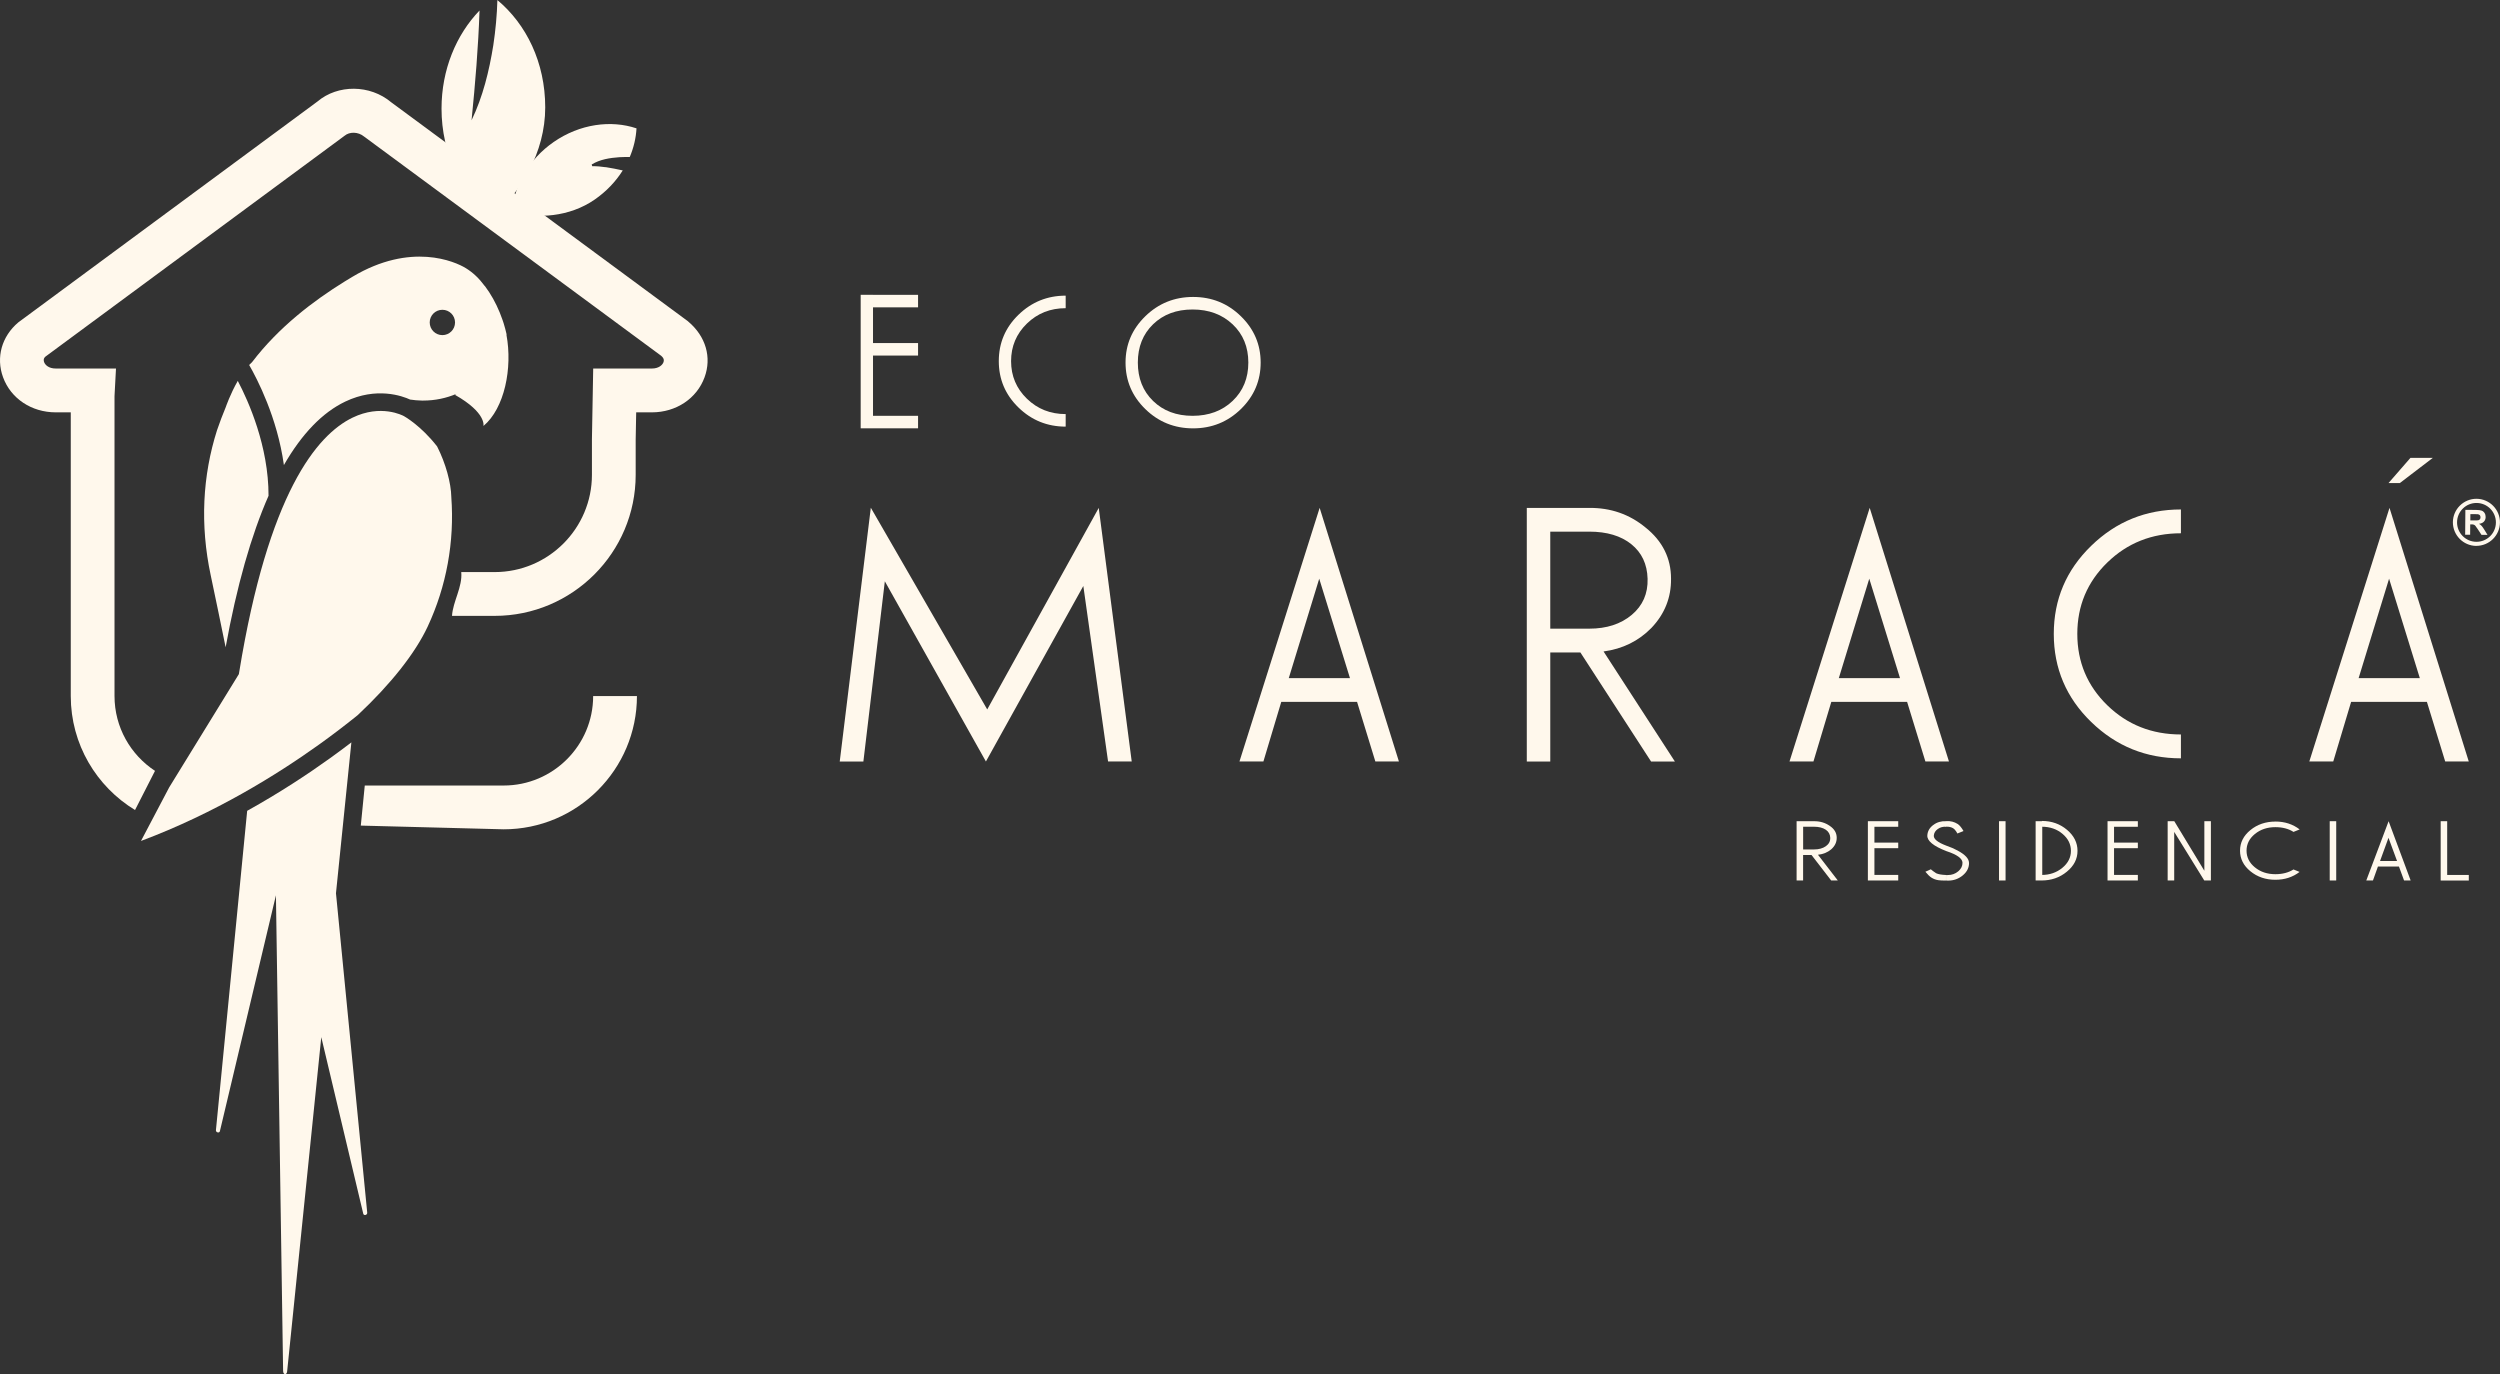
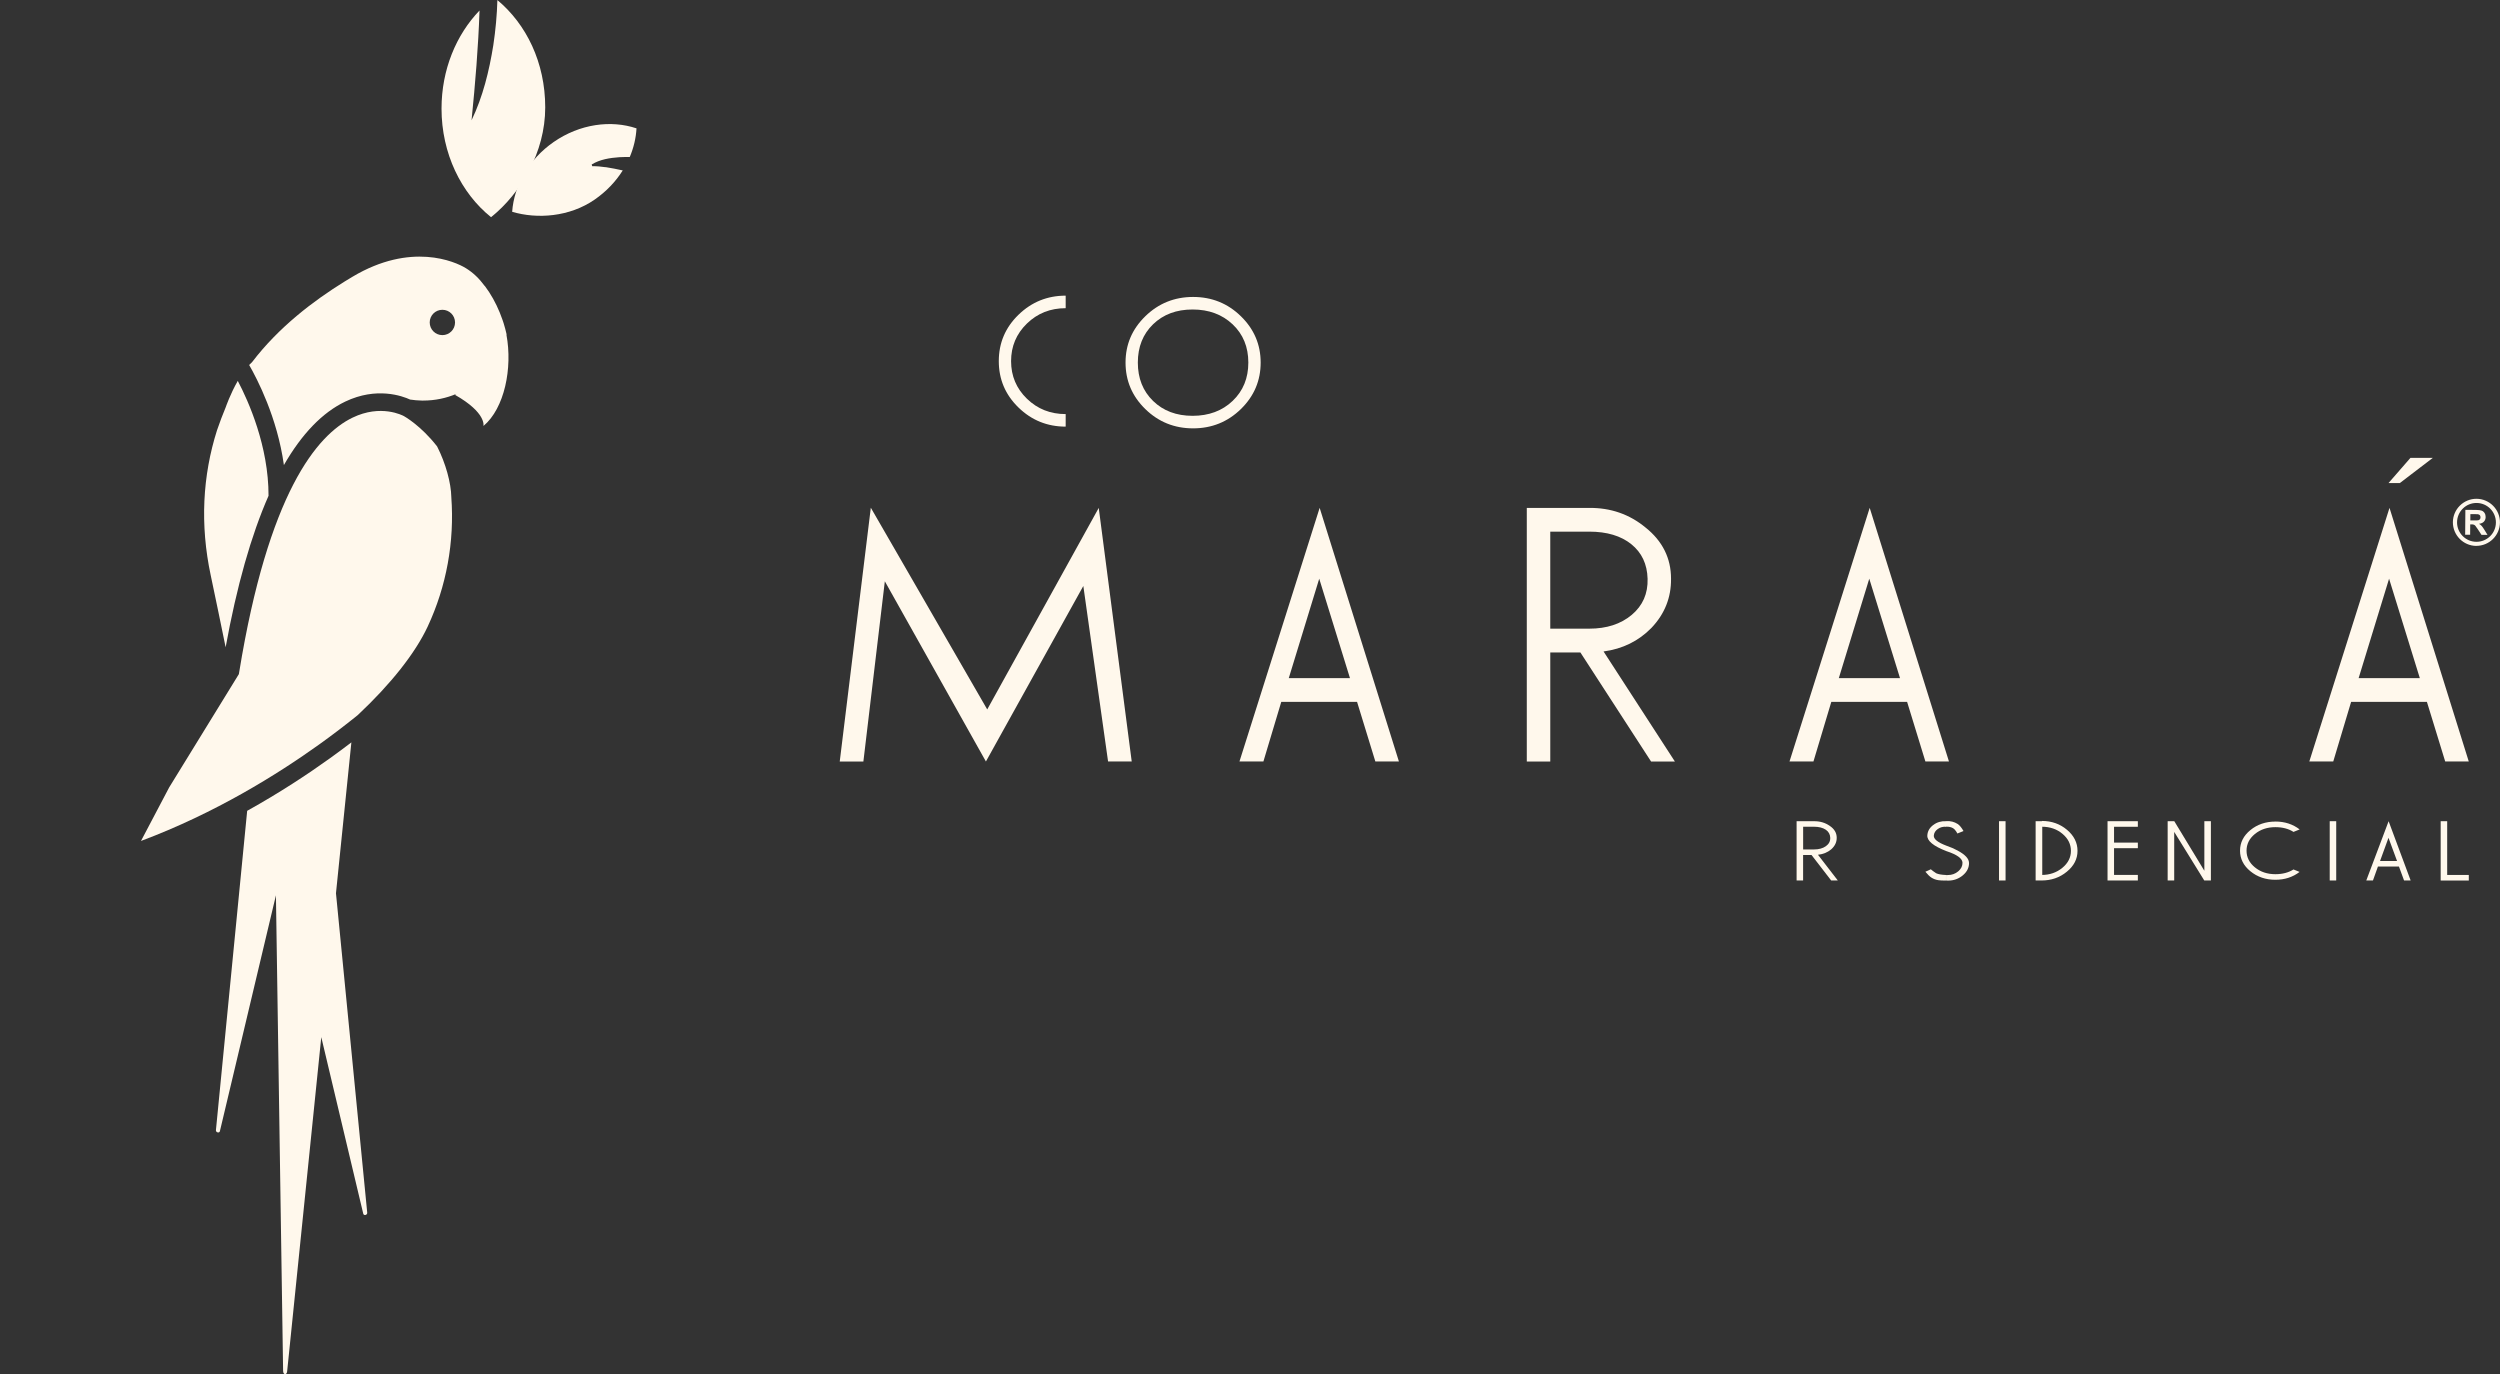
<svg xmlns="http://www.w3.org/2000/svg" id="Camada_2" data-name="Camada 2" viewBox="0 0 592.09 325.45">
  <rect x="0" y="0" width="592.09" height="325.45" fill="#333333" stroke="none" />
  <defs>
    <style>      .cls-1 {        fill: #fff8ec;      }    </style>
  </defs>
  <g id="Camada_1-2" data-name="Camada 1">
    <g>
      <g>
        <g>
          <g>
-             <path class="cls-1" d="M203.84,69.82h2.92v31.62h-2.92v-31.62ZM206.76,72.79v-2.96h10.67v2.96h-10.67ZM206.76,84.21v-2.96h10.67v2.96h-10.67ZM206.76,101.44v-2.96h10.67v2.96h-10.67Z" />
            <path class="cls-1" d="M252.39,101.04c-4.35,0-8.08-1.51-11.18-4.53-3.11-3.02-4.66-6.68-4.66-10.98s1.55-7.96,4.66-10.98c3.11-3.02,6.84-4.53,11.18-4.53v2.97c-3.62,0-6.68,1.21-9.18,3.64-2.5,2.43-3.75,5.4-3.75,8.9s1.25,6.48,3.75,8.9c2.5,2.43,5.56,3.64,9.18,3.64v2.97Z" />
            <path class="cls-1" d="M298.57,85.87c0,4.29-1.56,7.96-4.68,11.01-3.12,3.04-6.9,4.57-11.32,4.57s-8.2-1.52-11.32-4.57c-3.12-3.04-4.68-6.71-4.68-11.01s1.56-7.92,4.68-10.97c3.12-3.04,6.9-4.57,11.32-4.57s8.2,1.52,11.32,4.57c3.12,3.04,4.68,6.7,4.68,10.97ZM295.65,85.87c0-3.69-1.24-6.71-3.71-9.05-2.47-2.34-5.64-3.52-9.49-3.52s-6.95,1.17-9.36,3.5c-2.4,2.33-3.61,5.35-3.61,9.07s1.2,6.74,3.61,9.09c2.4,2.34,5.52,3.52,9.36,3.52s7.02-1.18,9.49-3.54c2.47-2.36,3.71-5.38,3.71-9.07Z" />
          </g>
          <path class="cls-1" d="M209.56,137.67l-5.08,42.68h-5.6l7.36-60.1,27.57,47.77,26.41-47.73,7.81,60.05h-5.6l-5.86-41.56-23.07,41.57-23.94-42.68Z" />
          <path class="cls-1" d="M321.4,166.23h-17.95l-4.23,14.11h-5.67l18.99-60.06,18.77,60.06h-5.58l-4.33-14.11ZM305.23,160.6h14.49l-7.28-23.54-7.21,23.54Z" />
          <path class="cls-1" d="M379.78,154.29l16.89,26.06h-5.64l-16.74-25.83h-7.13v25.83h-5.56v-60.06h14.74c5.12-.05,9.58,1.5,13.4,4.66,4.01,3.21,6.02,7.25,6.02,12.11.05,4.46-1.5,8.35-4.65,11.66-3.05,3.11-6.83,4.97-11.33,5.57ZM367.16,148.89h9.22c4.13,0,7.49-1.09,10.09-3.28,2.59-2.18,3.84-5.03,3.74-8.55-.1-3.47-1.39-6.19-3.85-8.17-2.47-1.99-5.8-2.98-9.98-2.98h-9.22v22.97Z" />
          <path class="cls-1" d="M451.67,166.23h-17.95l-4.23,14.11h-5.67l18.99-60.06,18.77,60.06h-5.58l-4.33-14.11ZM435.5,160.6h14.49l-7.28-23.54-7.21,23.54Z" />
-           <path class="cls-1" d="M516.52,179.6c-8.26,0-15.34-2.87-21.25-8.61-5.91-5.74-8.86-12.69-8.86-20.86s2.95-15.12,8.86-20.86c5.9-5.74,12.99-8.61,21.25-8.61v5.64c-6.88,0-12.69,2.31-17.43,6.92-4.74,4.61-7.11,10.25-7.11,16.91s2.37,12.3,7.11,16.91c4.74,4.61,10.56,6.91,17.43,6.91v5.64Z" />
          <path class="cls-1" d="M574.78,166.23h-17.95l-4.23,14.11h-5.67l18.99-60.06,18.77,60.06h-5.58l-4.33-14.11ZM558.61,160.6h14.49l-7.28-23.54-7.21,23.54Z" />
          <g>
            <path class="cls-1" d="M583.84,126.64l.05-5.89,2.5.02c.63,0,1.09.06,1.37.17s.51.3.68.57c.17.27.25.58.25.93,0,.44-.14.81-.4,1.09-.26.29-.65.46-1.17.53.26.15.47.32.63.5s.39.5.67.96l.71,1.16h-1.42s-.85-1.3-.85-1.3c-.3-.46-.51-.75-.62-.87s-.23-.2-.36-.25-.33-.07-.6-.07h-.24s-.02,2.46-.02,2.46h-1.19ZM585.06,123.25h.88c.57.01.93,0,1.07-.05s.25-.13.34-.25.12-.26.12-.44c0-.2-.05-.36-.15-.48s-.25-.2-.45-.24c-.1-.01-.39-.02-.87-.03h-.93s-.01,1.49-.01,1.49Z" />
            <path class="cls-1" d="M586.46,129.29c-3.07-.03-5.55-2.55-5.53-5.63.03-3.07,2.55-5.55,5.62-5.53,3.07.03,5.55,2.55,5.53,5.62-.03,3.07-2.55,5.55-5.63,5.53ZM586.56,119.12c-2.54-.02-4.62,2.02-4.64,4.56-.02,2.54,2.02,4.62,4.56,4.64,2.54.02,4.62-2.02,4.64-4.56.02-2.54-2.02-4.62-4.56-4.64Z" />
          </g>
          <g>
            <path class="cls-1" d="M430.56,202.44l4.7,6.09h-1.57l-4.66-6.04h-1.99v6.04h-1.54v-14.04h4.1c1.42-.01,2.67.35,3.73,1.09,1.12.75,1.67,1.69,1.67,2.83.01,1.04-.42,1.95-1.29,2.73-.85.73-1.9,1.16-3.15,1.3ZM427.05,201.18h2.57c1.15,0,2.09-.26,2.81-.77.72-.51,1.07-1.18,1.04-2-.03-.81-.39-1.45-1.07-1.91-.69-.46-1.61-.7-2.78-.7h-2.57v5.37Z" />
-             <path class="cls-1" d="M442.38,194.49h1.55v14.04h-1.55v-14.04ZM443.93,195.81v-1.32h5.64v1.32h-5.64ZM443.93,200.88v-1.32h5.64v1.32h-5.64ZM443.93,208.53v-1.32h5.64v1.32h-5.64Z" />
            <path class="cls-1" d="M460.89,208.55c-.83,0-1.44-.03-1.82-.09-.61-.09-1.16-.3-1.65-.62-.42-.27-.89-.73-1.42-1.38l1.29-.58c.24.22.66.54,1.27.94.5.23,1.27.37,2.32.41v1.33ZM466.34,204.34c.01,1.15-.48,2.14-1.47,2.97-.99.83-2.16,1.25-3.5,1.25-.15,0-.31,0-.48-.02v-1.3h.46c.92,0,1.73-.29,2.42-.87.69-.58,1.03-1.26,1.02-2.04-.03-1.02-1.3-1.93-3.81-2.75-3.1-1.2-4.61-2.45-4.52-3.73.06-.98.52-1.8,1.4-2.46.88-.66,1.9-.96,3.07-.9v1.32c-.74-.06-1.4.11-1.98.52-.58.4-.89.92-.95,1.53-.1.83.89,1.64,2.95,2.42,1.05.36,1.94.75,2.68,1.16,1.79.96,2.69,1.93,2.7,2.91ZM463.58,197.4c-.1-.18-.2-.34-.29-.49-.24-.35-.47-.6-.71-.75-.49-.28-1.04-.4-1.65-.37v-1.32c1.02-.06,1.92.17,2.72.68.46.31.92.86,1.38,1.67l-1.44.58Z" />
            <path class="cls-1" d="M473.44,194.49h1.55v14.04h-1.55v-14.04Z" />
            <path class="cls-1" d="M482.11,208.53v-14.04h1.57v14.04h-1.57ZM483.51,207.22c1.92,0,3.56-.56,4.92-1.68,1.36-1.12,2.04-2.46,2.04-4.03s-.67-2.91-2-4.03-2.96-1.68-4.87-1.68v-1.37c2.3,0,4.28.7,5.94,2.1,1.66,1.4,2.49,3.06,2.49,4.98s-.84,3.56-2.53,4.94c-1.68,1.39-3.68,2.08-5.99,2.08v-1.32Z" />
            <path class="cls-1" d="M499.14,194.49h1.54v14.04h-1.54v-14.04ZM500.68,195.81v-1.32h5.64v1.32h-5.64ZM500.68,200.88v-1.32h5.64v1.32h-5.64ZM500.68,208.53v-1.32h5.64v1.32h-5.64Z" />
            <path class="cls-1" d="M514.93,197.02v11.51h-1.55v-14.04h1.57l7.12,11.74v-11.74h1.55v14.04h-1.57l-7.12-11.51Z" />
            <path class="cls-1" d="M538.89,208.36c-2.3,0-4.27-.67-5.91-2.01-1.64-1.34-2.46-2.97-2.46-4.88s.82-3.54,2.46-4.88,3.61-2.01,5.91-2.01v1.32c-1.91,0-3.53.54-4.85,1.62-1.32,1.08-1.98,2.4-1.98,3.95s.66,2.88,1.98,3.95c1.32,1.08,2.94,1.62,4.85,1.62v1.32ZM543.19,197.03c-1.17-.75-2.6-1.13-4.3-1.13v-1.33c2.22,0,4.13.62,5.75,1.87l-1.44.58ZM544.63,206.5c-1.62,1.24-3.53,1.86-5.75,1.86v-1.32c1.7,0,3.13-.38,4.3-1.12l1.44.58Z" />
            <path class="cls-1" d="M551.76,194.49h1.54v14.04h-1.54v-14.04Z" />
            <path class="cls-1" d="M568.17,205.23h-4.99l-1.18,3.3h-1.58l5.29-14.04,5.22,14.04h-1.56l-1.21-3.3ZM563.68,203.92h4.03l-2.03-5.5-2,5.5Z" />
            <path class="cls-1" d="M578.04,208.53v-14.04h1.54v12.73h5.12v1.32h-6.66Z" />
          </g>
        </g>
        <g>
-           <path class="cls-1" d="M119.28,186.04h-32.89l-.94,9.49,33.84.88c17.4,0,31.56-14.16,31.56-31.56h-10.37c0,11.69-9.51,21.19-21.19,21.19Z" />
-           <path class="cls-1" d="M162.99,76.13L92.66,24.23c-5.05-4.25-12.67-4.25-17.46-.2L4.35,76.34c-3.95,3.33-5.34,8.31-3.63,13,1.84,5.05,6.75,8.32,12.49,8.32h3.55v67.19c0,11.43,6.1,21.45,15.22,26.99l4.73-9.27c-5.77-3.79-9.59-10.32-9.59-17.73v-70.97c0-.21.02-.41.03-.61l.32-5.98h-14.26c-1.63,0-2.5-.81-2.76-1.51-.14-.37-.19-.87.31-1.31l70.85-52.31c1.17-.98,3.21-.98,4.63.2l70.33,51.9c.76.64.7,1.15.57,1.52-.25.69-1.13,1.51-2.76,1.51h-13.89l-.3,16.72v8.45c0,12.7-10.33,23.04-23.04,23.04h-7.91c.33,3.5-1.98,6.96-2.19,10.37h10.1c18.42,0,33.4-14.99,33.4-33.4v-8.36s.12-6.44.12-6.44h3.71c5.74,0,10.65-3.27,12.49-8.32,1.71-4.69.32-9.67-3.89-13.2Z" />
-         </g>
+           </g>
        <path class="cls-1" d="M117.8,0c-.1,3.58-.43,7.14-.96,10.67-.98,6.11-2.46,12.22-5.16,17.82.88-8.74,1.6-17.31,1.89-26-5.53,5.74-9,14.02-9,23.23,0,10.64,4.65,20.03,11.73,25.72,7.07-5.69,12.83-15.37,12.83-26s-4.47-19.71-11.34-25.43Z" />
        <path class="cls-1" d="M143.42,39.6c-1.03-.15-2.07-.25-3.16-.24l-.13-.4c1.94-1.21,4.32-1.57,6.56-1.73.82-.04,1.64-.06,2.46-.04.93-2.2,1.47-4.5,1.6-6.79-6.06-2.03-13.41-1.06-19.59,3.21-5.97,4.13-9.42,10.38-9.86,16.55,5.93,1.76,13.59,1.23,19.55-2.9,2.77-1.92,5-4.29,6.64-6.9-1.35-.3-2.7-.57-4.07-.78Z" />
        <g>
          <path class="cls-1" d="M56.32,90.2c-1.78,3.09-2.85,6.22-2.85,6.22-.75,1.81-1.43,3.6-2.03,5.36l-.04.11c-3.42,10.76-4.05,22.39-1.49,34.38.97,4.54,2.49,11.93,3.53,17.03,2.63-14.49,6.04-26.52,10.16-35.88.02-11.72-4.73-22.36-7.28-27.21Z" />
          <path class="cls-1" d="M119.95,79.31s.02-.09.03-.13c-.2-.88-.43-1.76-.7-2.62-.04-.13-.08-.25-.12-.37-.06-.17-.12-.35-.18-.52,0,0,0,0,0,0h0c-.19-.55-.39-1.09-.61-1.62-.93-2.28-2.11-4.42-3.52-6.29l-.06-.04c-1.32-1.79-2.74-3.15-4.46-4.21-2.61-1.6-13.01-6.2-26.82,2.02-.63.37-1.26.76-1.9,1.15h0c-7.36,4.56-15.57,10.77-21.92,19.1-.23.21-.46.43-.68.66,1.88,3.26,6.66,12.43,8.23,23.7,4.25-7.4,9.13-12.45,14.53-15.03,7.43-3.55,13.51-1.33,15.36-.48.9.14,1.83.22,2.77.24.11,0,.23,0,.34,0,2.79,0,5.44-.57,7.86-1.59-.11.08-.23.16-.34.24,7.51,4.25,6.74,7.37,6.74,7.37,4.99-4.17,6.92-13.71,5.45-21.59ZM104.77,79.37c-1.65,0-3-1.34-3-3s1.34-3,3-3,3,1.34,3,3-1.34,3-3,3Z" />
        </g>
        <path class="cls-1" d="M106.89,117.74h0c-.07-3.37-1.31-7.96-3.36-12-3.84-4.95-7.79-7.15-7.85-7.18l-.04-.02c-.21-.11-5.4-2.91-12.18.39-8.43,4.1-19.92,17.89-26.82,60.32l-.07.41-16.5,26.82-6.68,12.69c17.58-6.58,32.36-15.79,42.28-22.91,3.39-2.43,6.42-4.77,9.05-6.89,7.9-7.4,13.65-14.73,16.56-20.95,4.47-9.57,6.38-20.13,5.61-30.66Z" />
        <path class="cls-1" d="M83.22,175.82c-1.58,1.21-3.26,2.46-5.04,3.74-5.29,3.8-11.94,8.19-19.64,12.47l-7.4,75.62c-.06.57.81.79.94.25l13.27-55.86,1.7,112.65c.01.97.9,1.03.96.06l8.08-79.12,9.94,41.82c.13.55,1,.32.94-.25l-7.4-75.65,3.65-35.74Z" />
      </g>
      <path class="cls-1" d="M576.18,108.44l-7.82,5.97h-2.68l5.2-5.97h5.3Z" />
    </g>
  </g>
</svg>